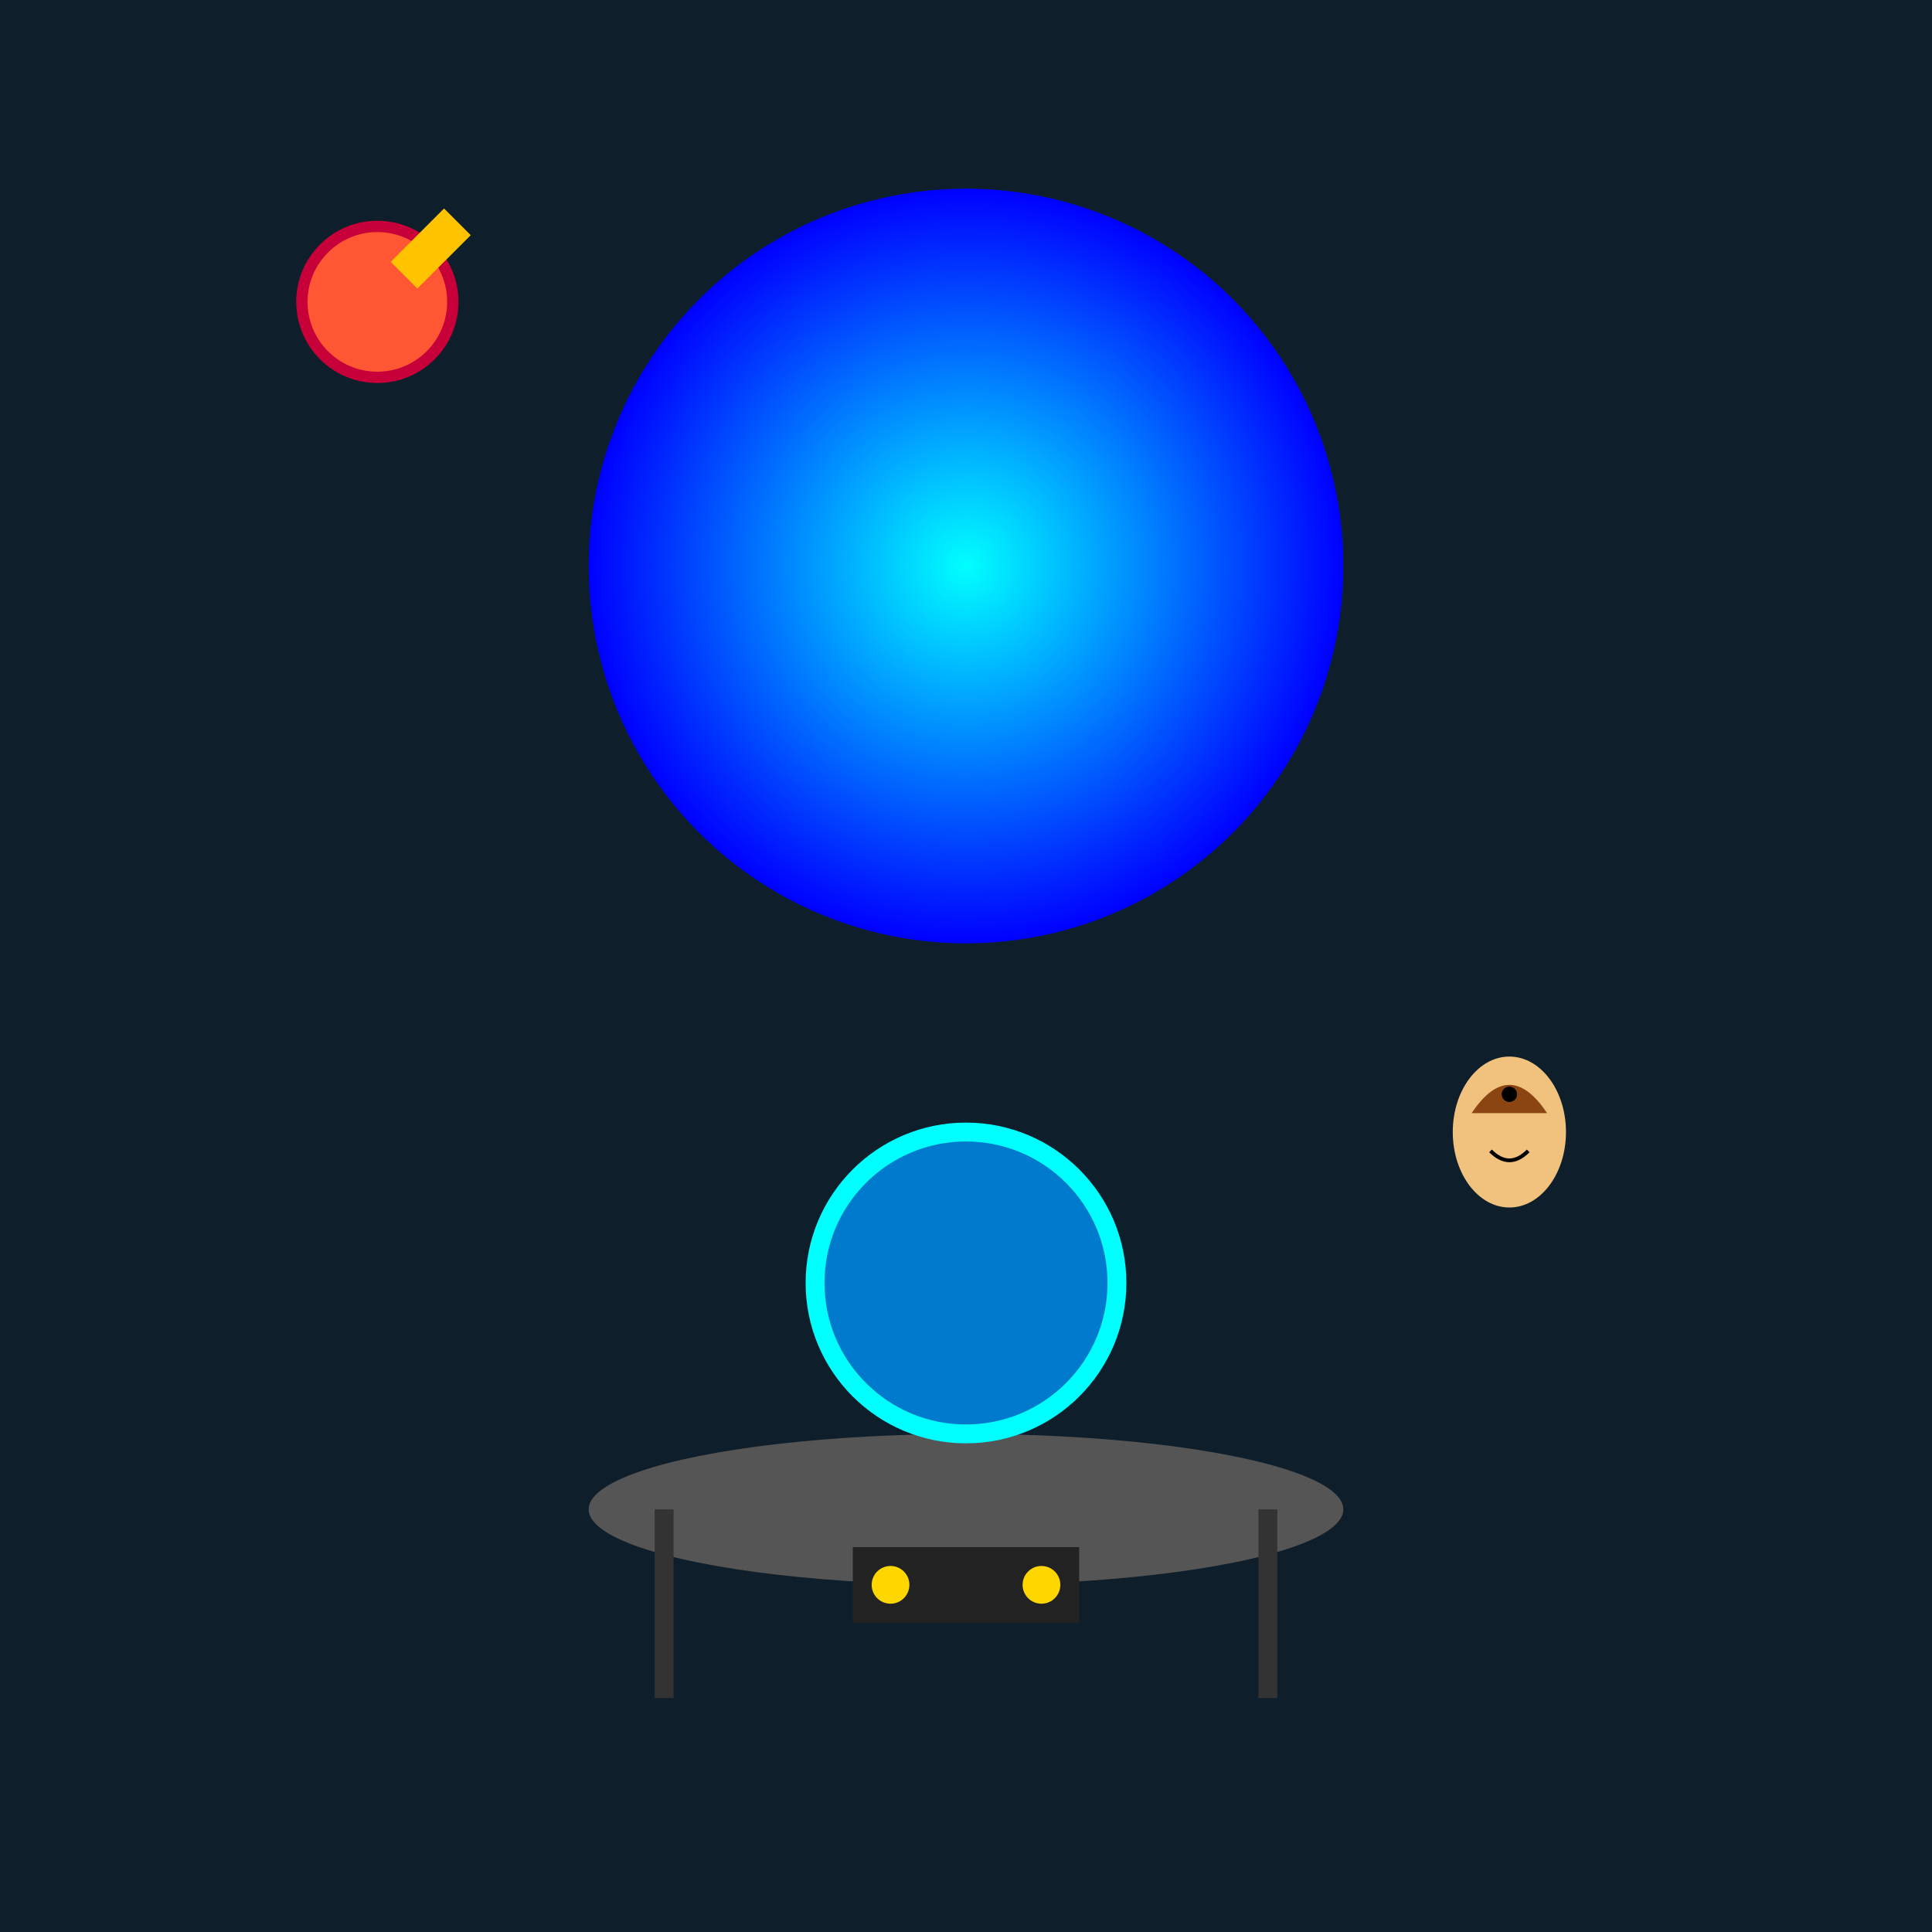
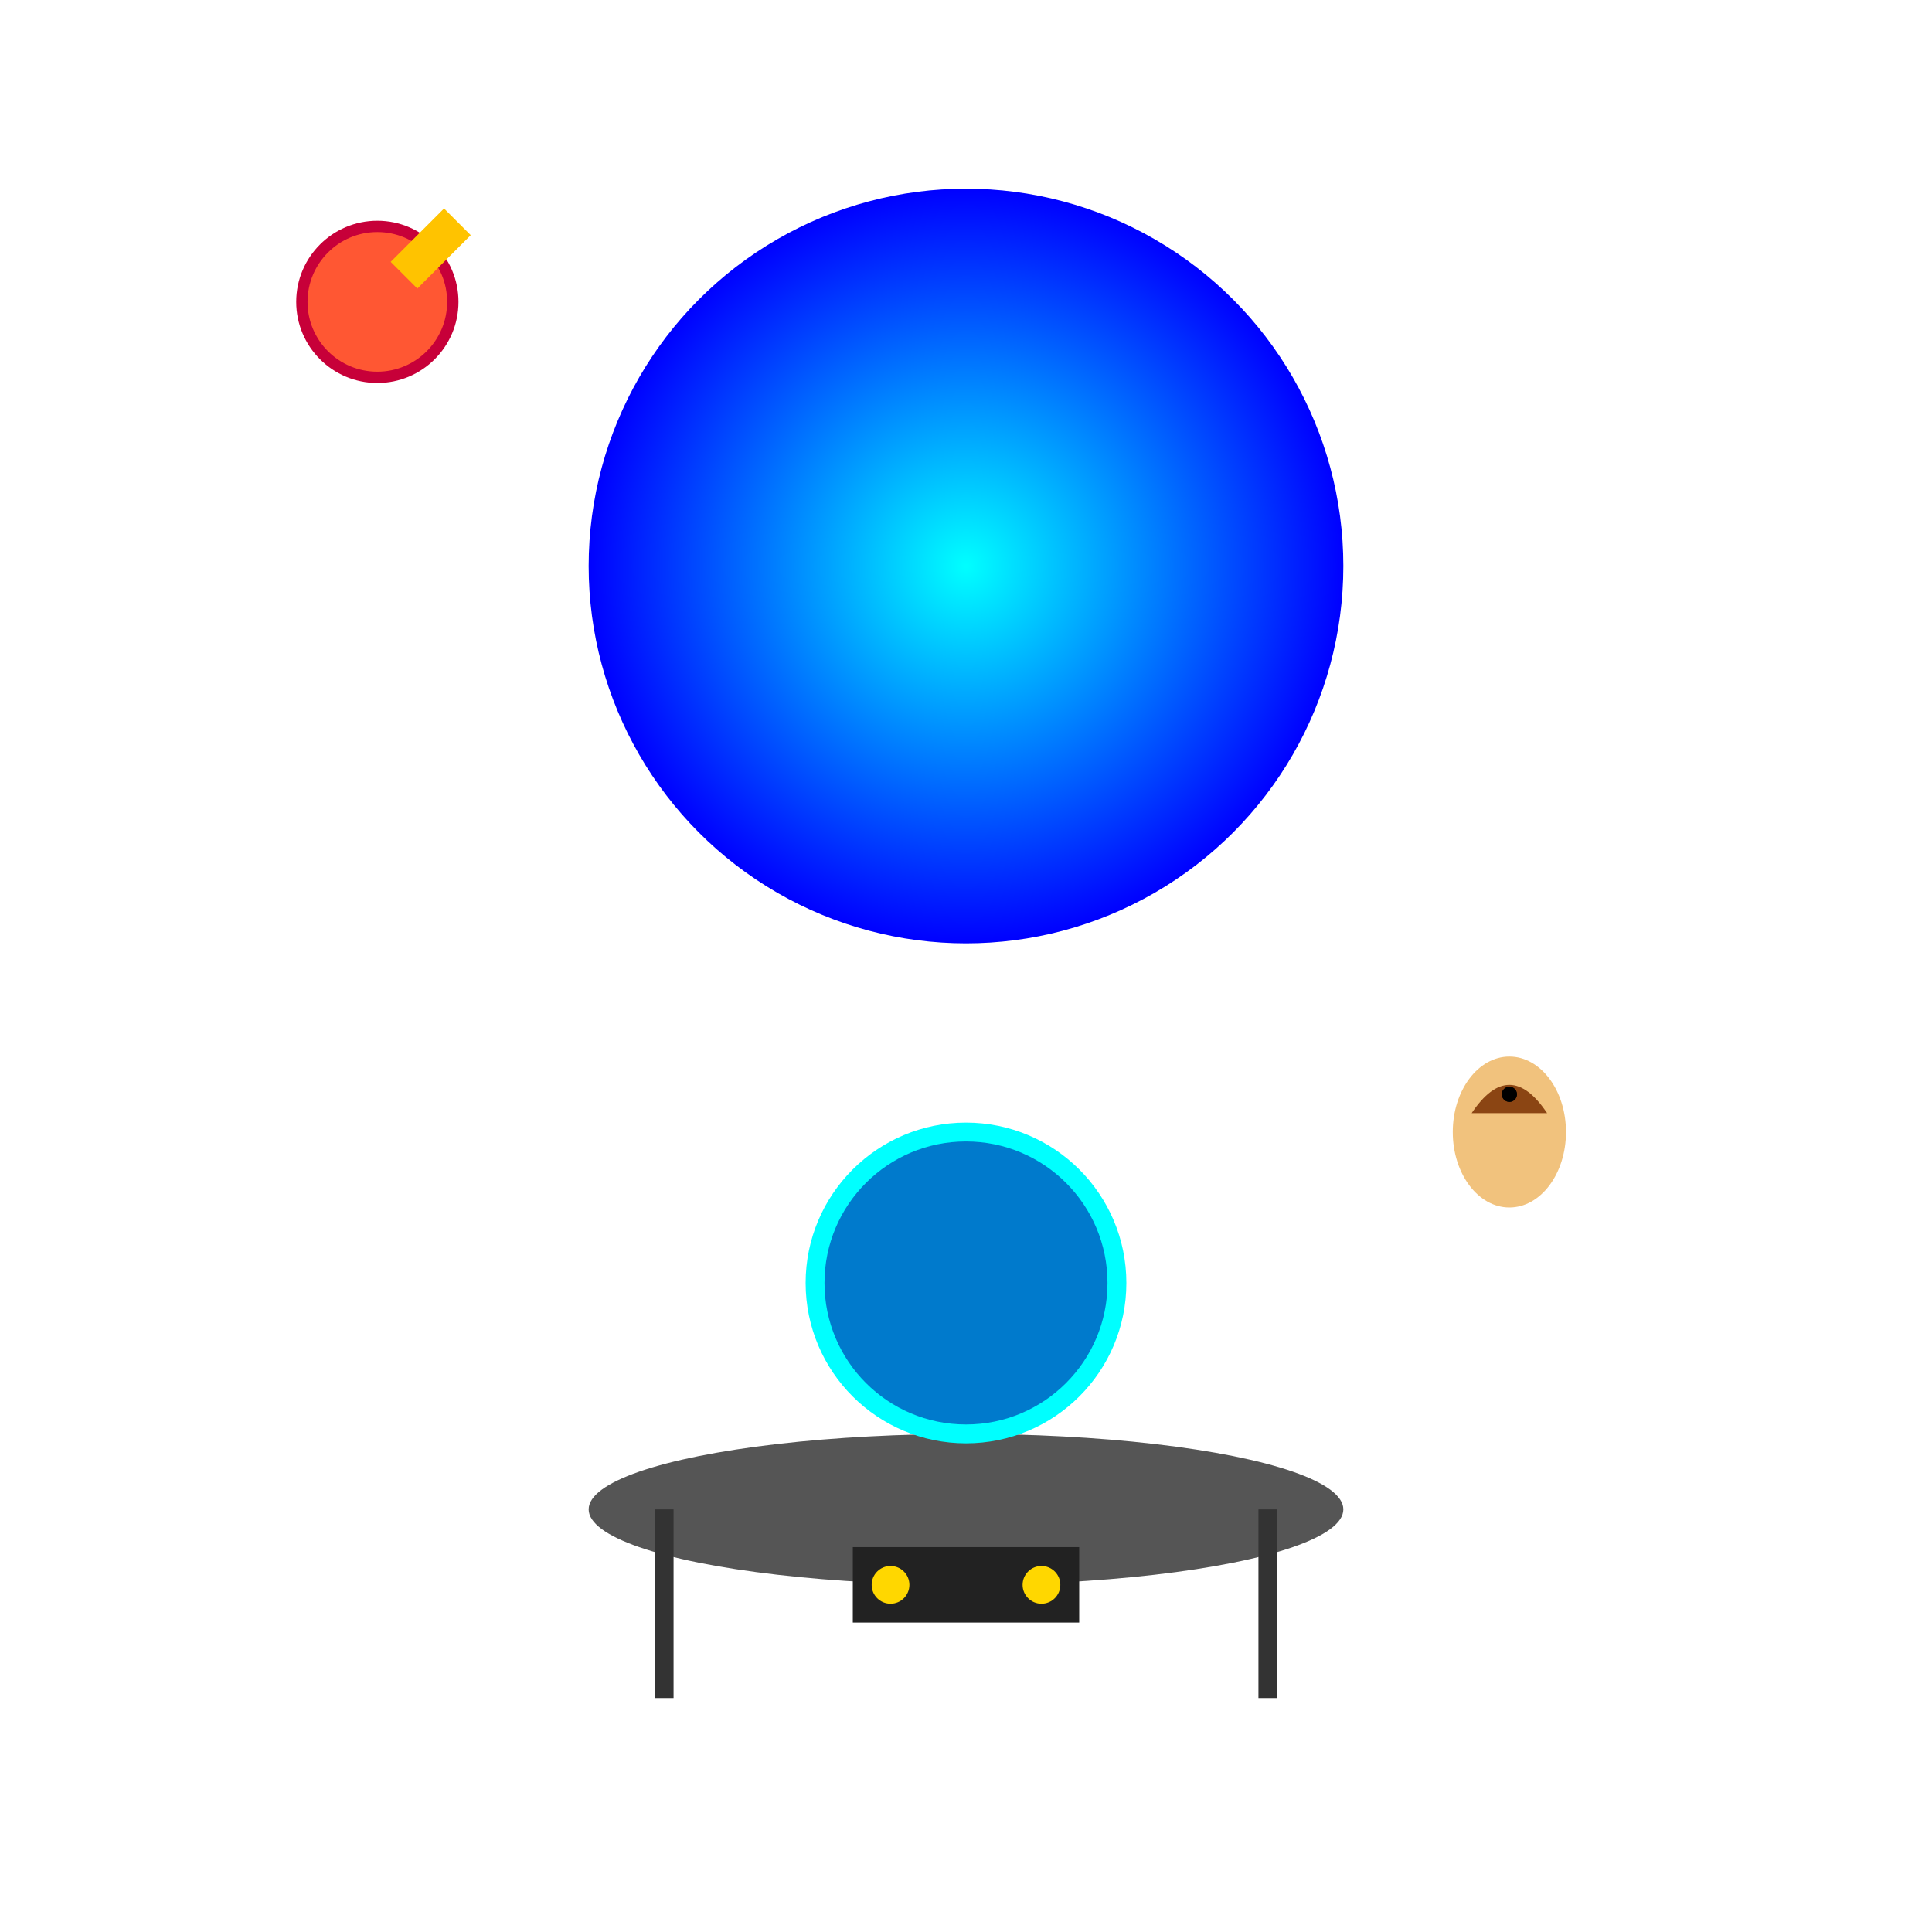
<svg xmlns="http://www.w3.org/2000/svg" viewBox="0 0 512 512">
  <title>Time Machine Adventure</title>
  <desc>Our time machine is so reliable, even Benjamin Franklin gives it two thumbs up!</desc>
-   <rect id="background" class="background" width="512" height="512" fill="#0e1e2a" />
  <g id="timeMachine" class="timeMachine" transform="translate(256, 400)">
    <ellipse id="base" class="base" cx="0" cy="0" rx="100" ry="20" fill="#555" />
    <line id="leg1" class="leg" x1="-80" y1="0" x2="-80" y2="50" stroke="#333" stroke-width="5">
      <animateTransform attributeName="transform" type="translate" values="0,0;0,10;0,0" dur="5s" repeatCount="indefinite" />
    </line>
    <line id="leg2" class="leg" x1="80" y1="0" x2="80" y2="50" stroke="#333" stroke-width="5">
      <animateTransform attributeName="transform" type="translate" values="0,0;0,10;0,0" dur="5s" repeatCount="indefinite" begin="1s" />
    </line>
    <circle id="dome" class="dome" cx="0" cy="-60" r="40" fill="#007ACC" stroke="#00FFFF" stroke-width="5">
      <animateTransform attributeName="transform" type="rotate" from="0" to="360" dur="5s" repeatCount="indefinite" />
    </circle>
    <rect id="controlPanel" class="controlPanel" x="-30" y="10" width="60" height="20" fill="#222">
      <animate attributeName="fill" values="#222;#444;#222" dur="5s" repeatCount="indefinite" />
    </rect>
    <circle id="light1" class="light" cx="-20" cy="20" r="5" fill="#FFD700">
      <animate attributeName="fill" values="#FFD700;#FFA500;#FFD700" dur="1s" repeatCount="indefinite" />
    </circle>
    <circle id="light2" class="light" cx="20" cy="20" r="5" fill="#FFD700">
      <animate attributeName="fill" values="#FFD700;#FFA500;#FFD700" dur="1s" repeatCount="indefinite" begin="0.5s" />
    </circle>
  </g>
  <g id="portal" class="portal" transform="translate(256, 150)">
    <circle id="portalCircle" class="portalCircle" cx="0" cy="0" r="100" fill="url(#portalGradient)">
      <animateTransform attributeName="transform" type="scale" values="1;1.2;1" dur="5s" repeatCount="indefinite" />
    </circle>
    <defs>
      <radialGradient id="portalGradient" cx="50%" cy="50%" r="50%">
        <stop offset="0%" stop-color="#00FFFF" />
        <stop offset="100%" stop-color="#0000FF" />
      </radialGradient>
    </defs>
  </g>
  <g id="flyingClock" class="flyingClock" transform="translate(100, 80)">
    <circle cx="0" cy="0" r="20" fill="#FF5733" stroke="#C70039" stroke-width="3">
      <animateTransform attributeName="transform" type="translate" values="0,0;150,150;0,0" dur="5s" repeatCount="indefinite" />
    </circle>
    <rect x="-5" y="-30" width="10" height="20" fill="#FFC300" transform="rotate(45)">
      <animateTransform attributeName="transform" type="rotate" values="45;405;45" dur="5s" repeatCount="indefinite" />
    </rect>
  </g>
  <g id="benFranklin" class="benFranklin" transform="translate(400, 300)">
    <ellipse cx="0" cy="0" rx="15" ry="20" fill="#F1C27D" />
    <path d="M-10,-5 Q0,-20 10,-5" fill="#8B4513" />
    <circle cx="-5,-10" cy="-10" r="2" fill="#000" />
    <circle cx="5,-10" cy="-10" r="2" fill="#000" />
-     <path d="M-5,5 Q0,10 5,5" stroke="#000" stroke-width="1" fill="none" />
    <animateTransform attributeName="transform" type="translate" values="400,300;410,290;400,300" dur="5s" repeatCount="indefinite" />
  </g>
</svg>